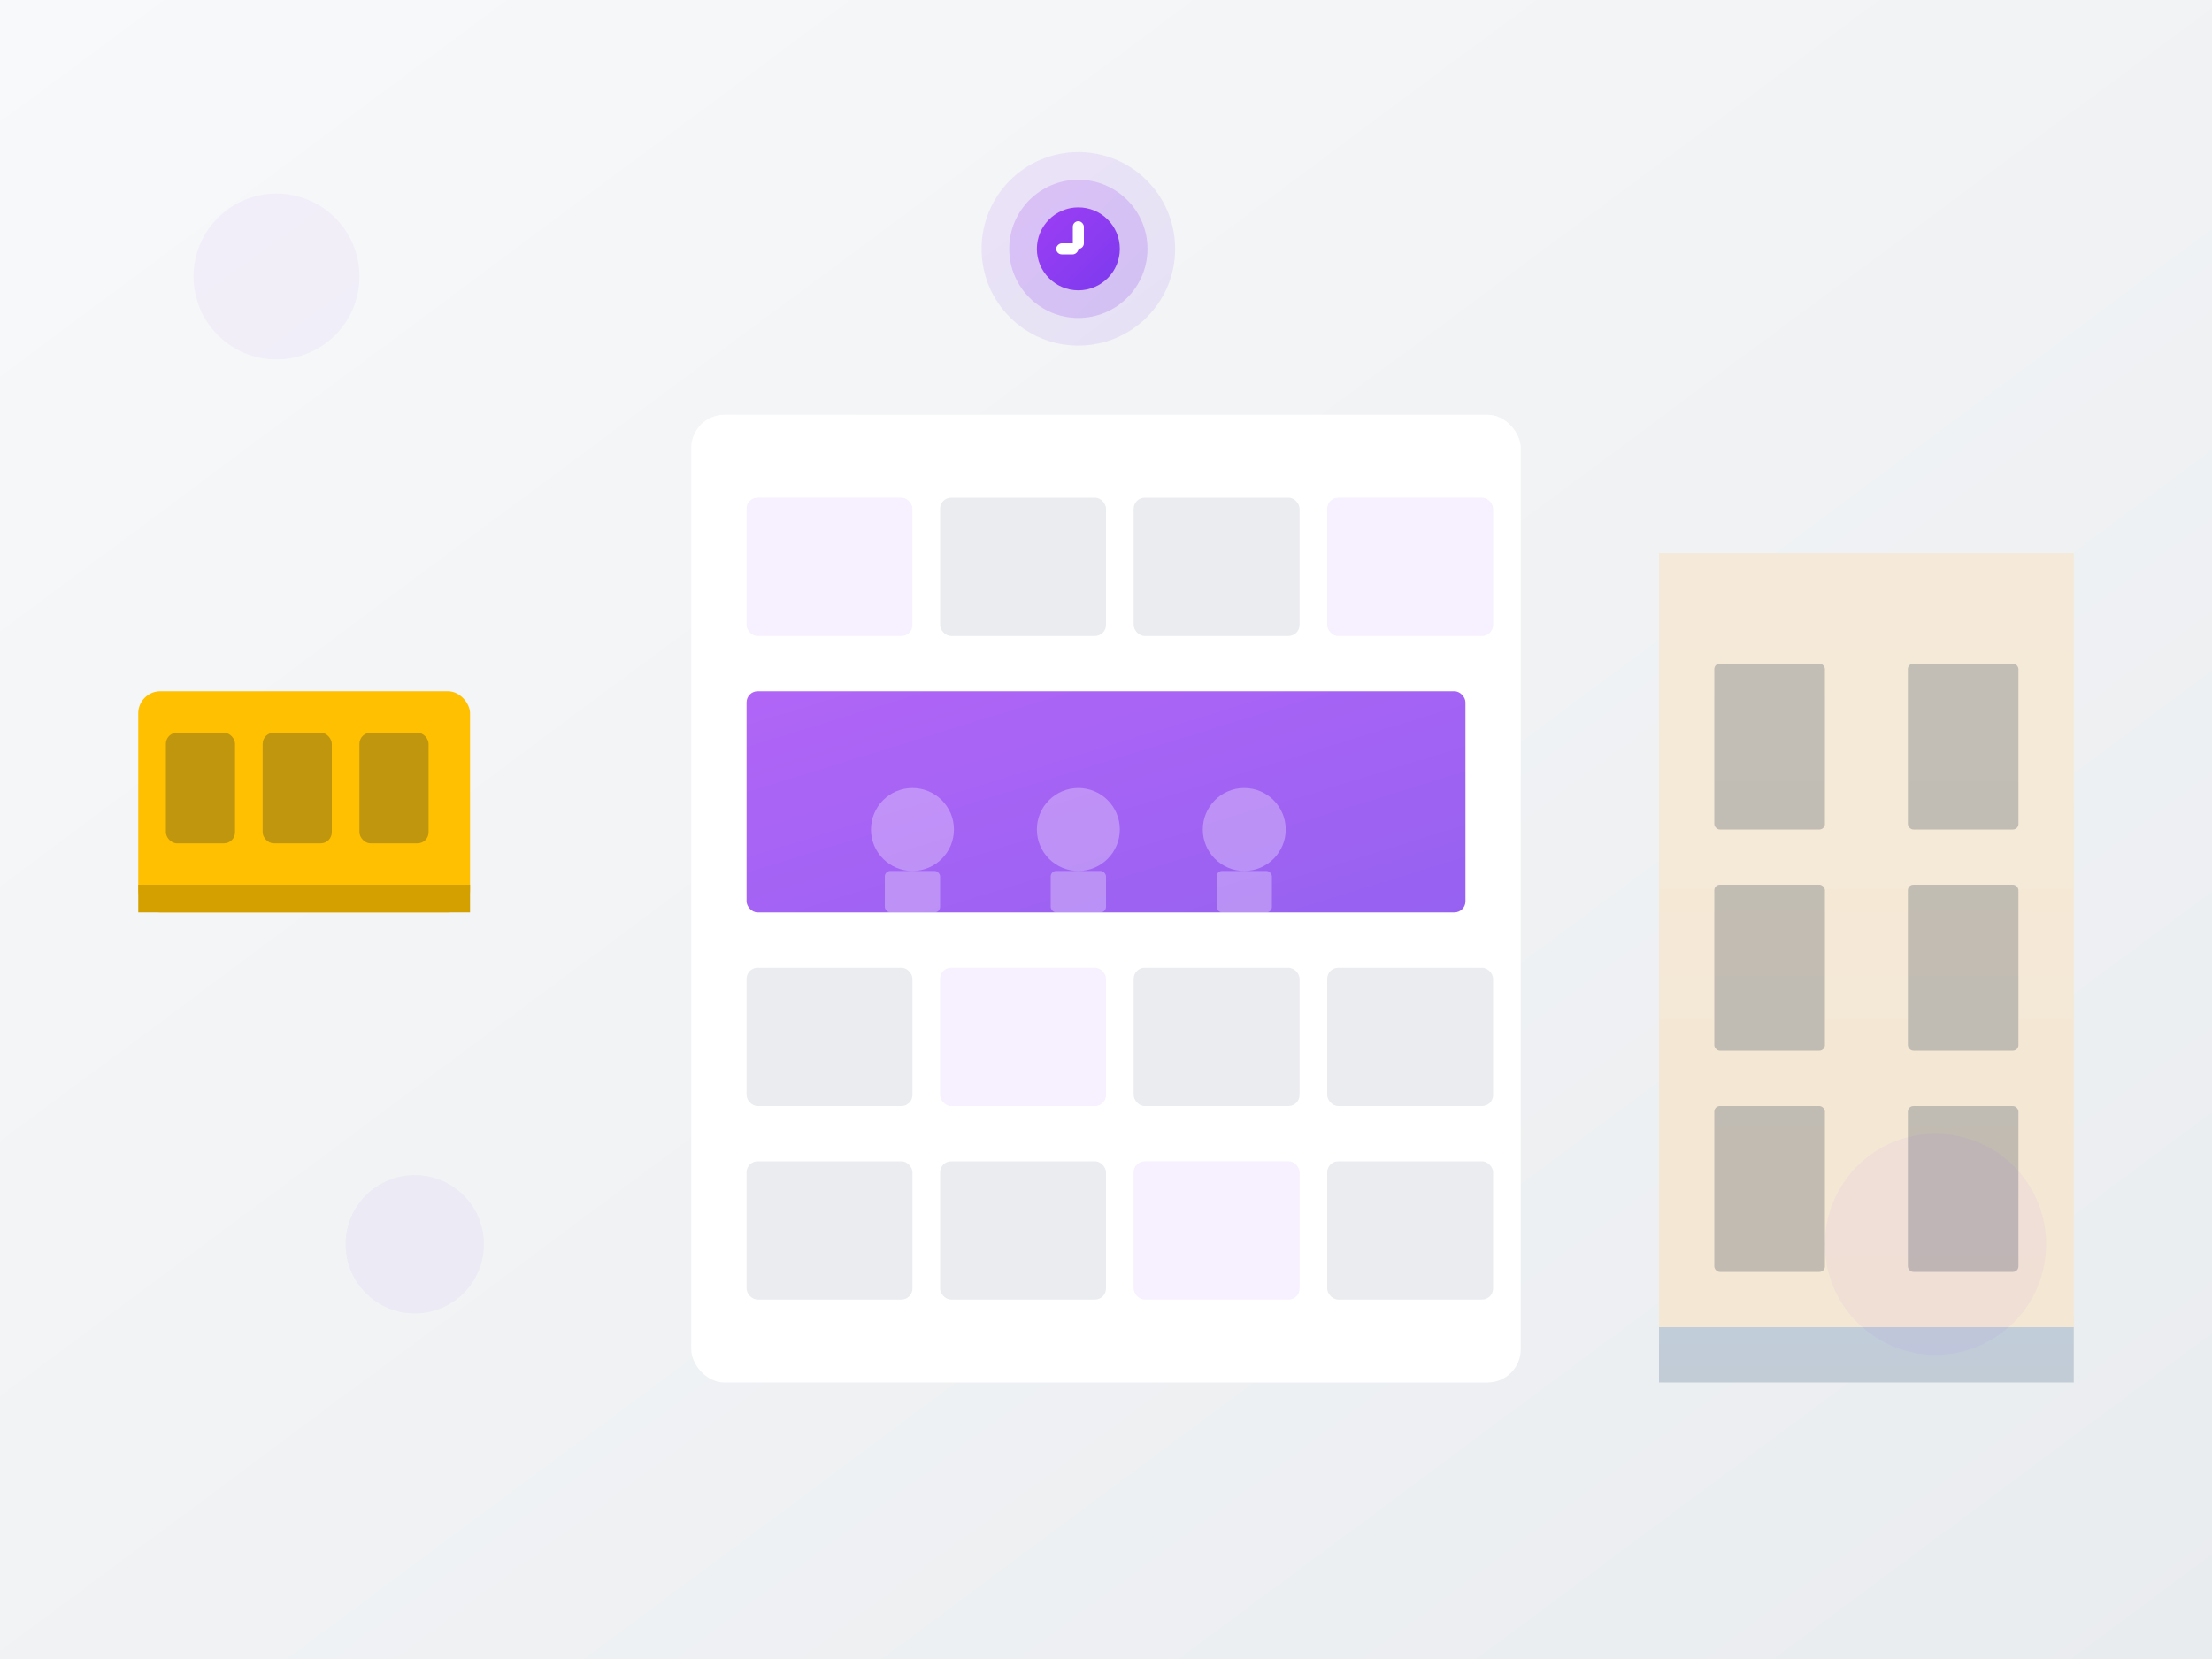
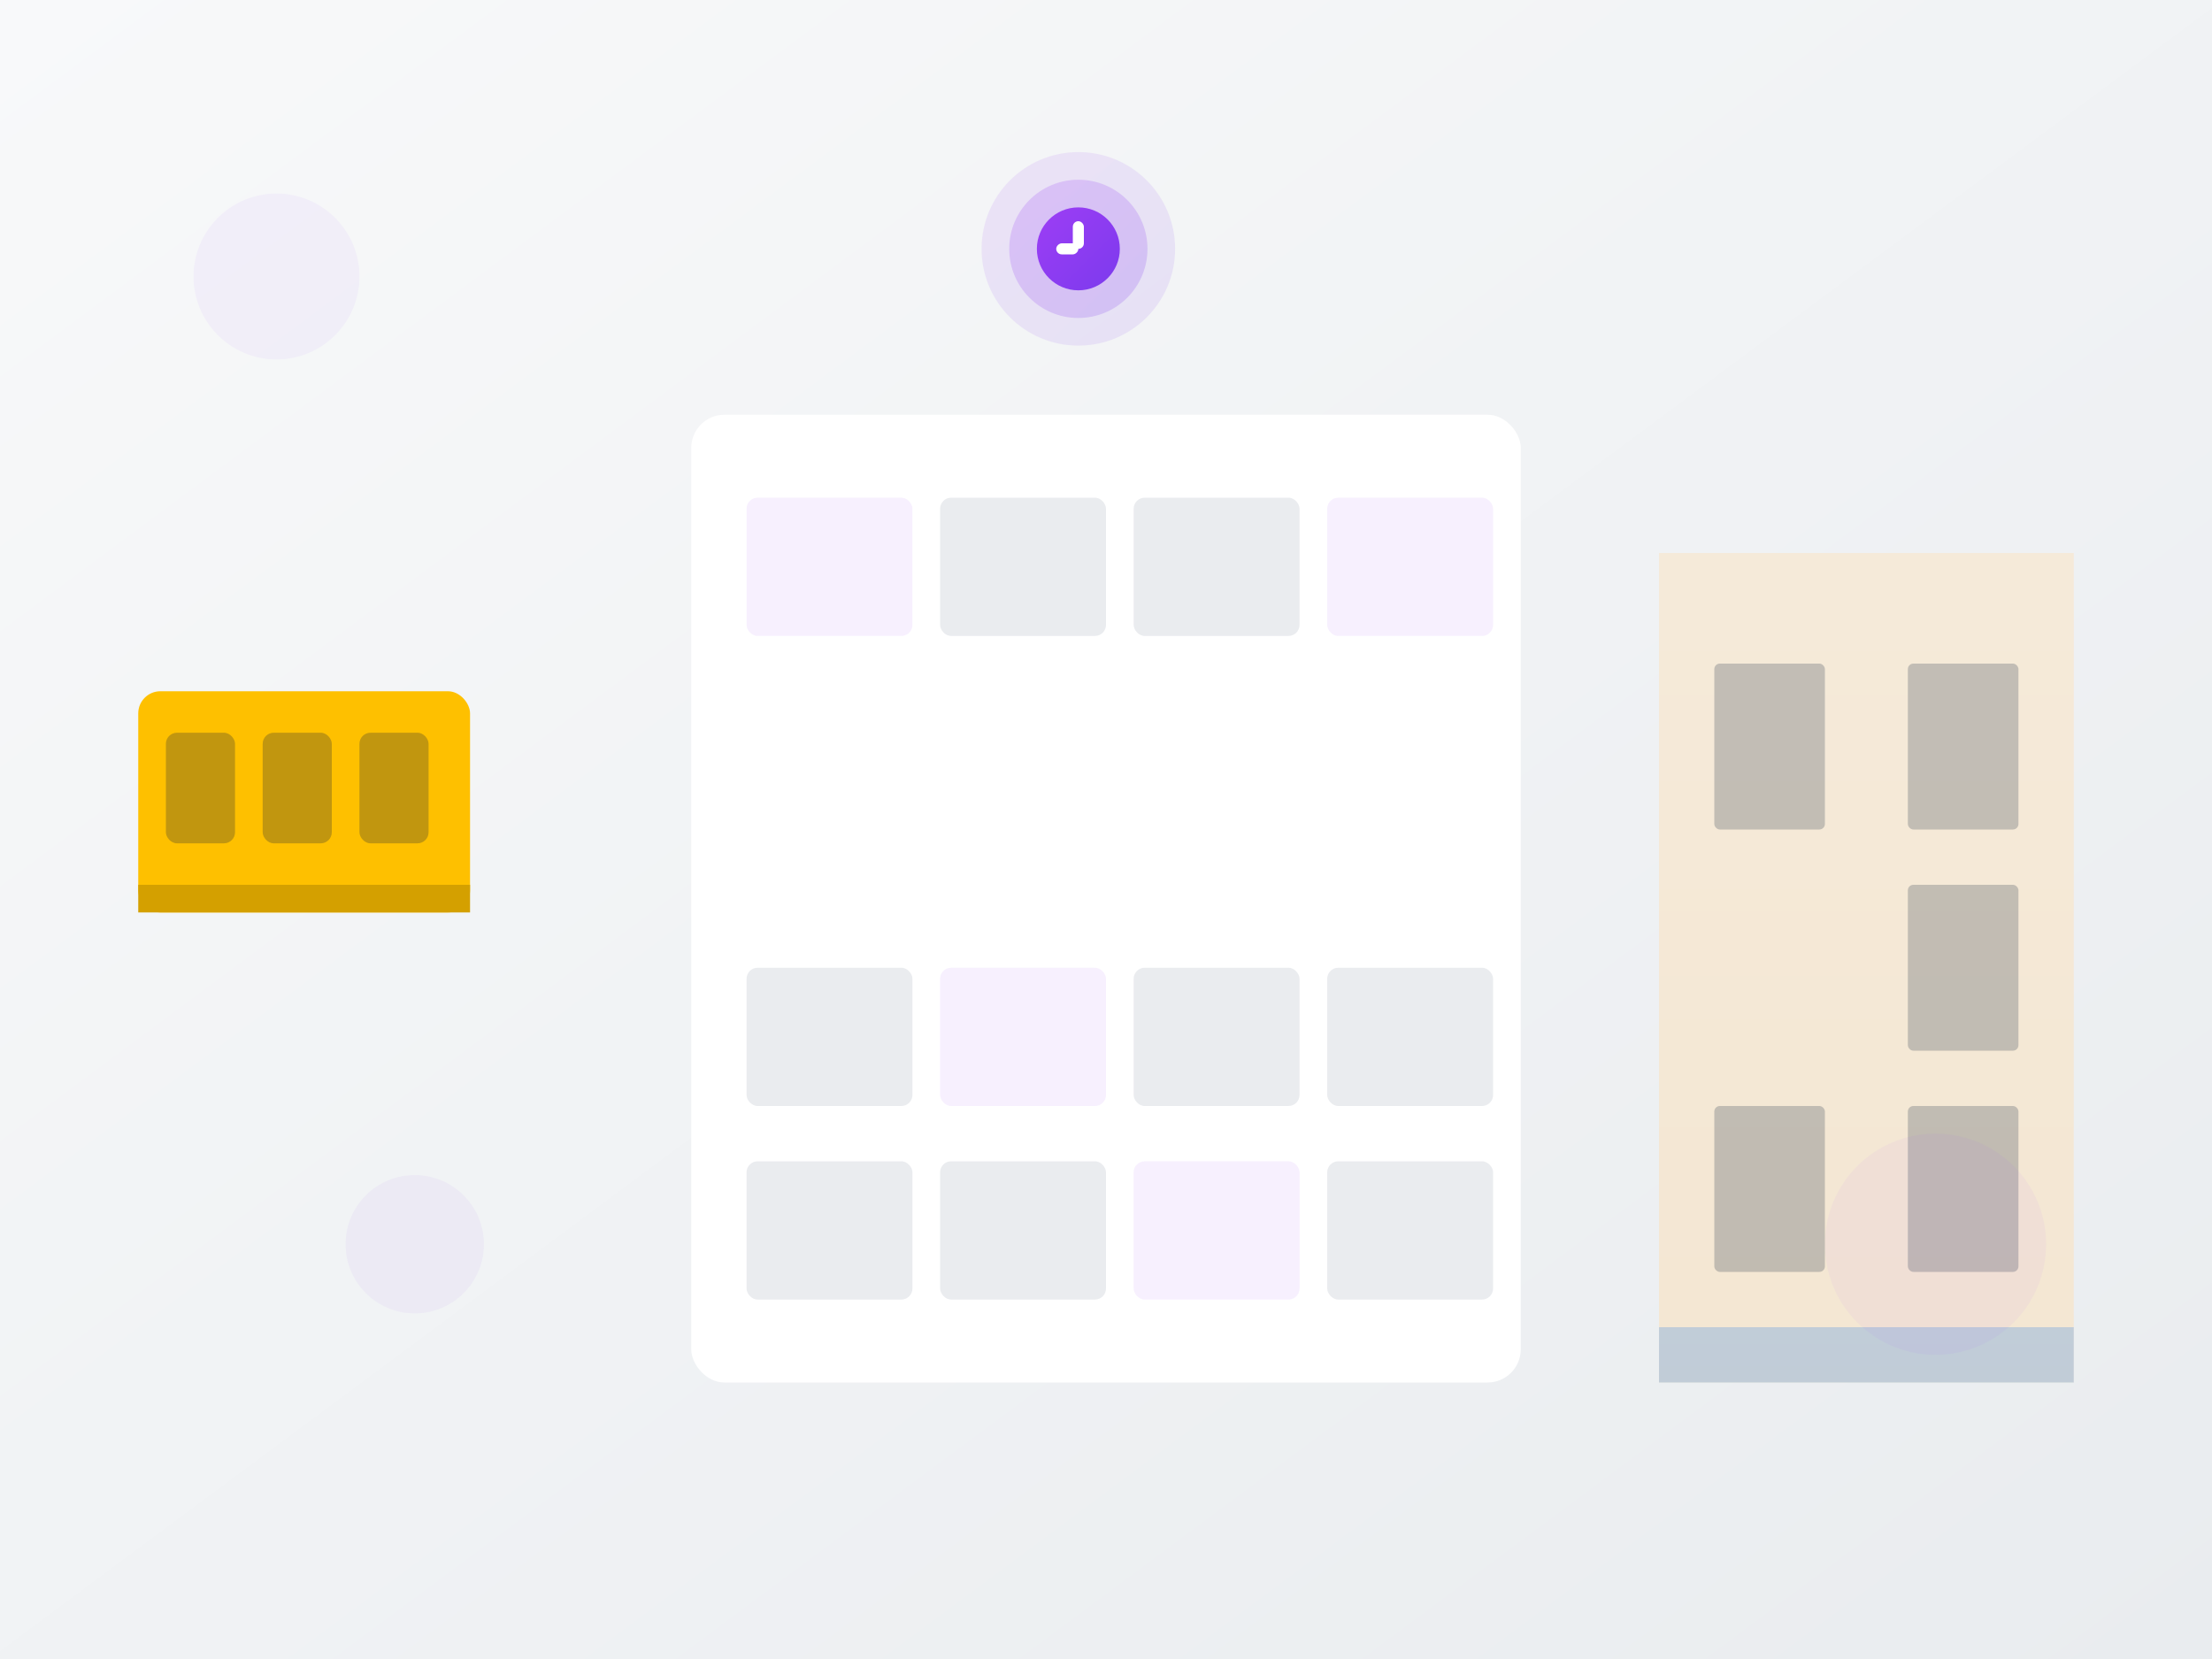
<svg xmlns="http://www.w3.org/2000/svg" viewBox="0 0 800 600">
  <rect x="0" y="0" width="800" height="600" fill="#808080" stroke="none" />
  <defs>
    <linearGradient id="bgGradient" x1="0%" y1="0%" x2="100%" y2="100%">
      <stop offset="0%" style="stop-color:#f8f9fa" />
      <stop offset="100%" style="stop-color:#e9ecef" />
    </linearGradient>
    <linearGradient id="purpleGradient" x1="0%" y1="0%" x2="100%" y2="100%">
      <stop offset="0%" style="stop-color:#9D3EF5" />
      <stop offset="100%" style="stop-color:#7C3AED" />
    </linearGradient>
    <linearGradient id="glassGradient" x1="0%" y1="0%" x2="0%" y2="100%">
      <stop offset="0%" style="stop-color:#ffffff;stop-opacity:0.2" />
      <stop offset="100%" style="stop-color:#ffffff;stop-opacity:0.05" />
    </linearGradient>
  </defs>
  <rect width="800" height="600" fill="url(#bgGradient)" />
  <g transform="translate(50, 250)">
    <rect x="0" y="0" width="120" height="80" rx="8" fill="#FEC000" />
    <rect x="10" y="15" width="25" height="40" rx="4" fill="#333" opacity="0.3" />
    <rect x="45" y="15" width="25" height="40" rx="4" fill="#333" opacity="0.3" />
    <rect x="80" y="15" width="25" height="40" rx="4" fill="#333" opacity="0.3" />
    <rect x="0" y="70" width="120" height="10" fill="#D4A000" />
  </g>
  <g transform="translate(250, 150)">
    <rect x="0" y="0" width="300" height="350" rx="12" fill="#ffffff" />
    <rect x="0" y="0" width="300" height="350" rx="12" fill="url(#glassGradient)" />
    <g opacity="0.8">
      <rect x="20" y="30" width="60" height="50" rx="4" fill="#9D3EF5" opacity="0.1" />
      <rect x="90" y="30" width="60" height="50" rx="4" fill="#E5E7EB" />
      <rect x="160" y="30" width="60" height="50" rx="4" fill="#E5E7EB" />
      <rect x="230" y="30" width="60" height="50" rx="4" fill="#9D3EF5" opacity="0.1" />
-       <rect x="20" y="100" width="260" height="80" rx="4" fill="url(#purpleGradient)" />
      <circle cx="80" cy="150" r="15" fill="#ffffff" opacity="0.3" />
      <rect x="70" y="165" width="20" height="15" rx="2" fill="#ffffff" opacity="0.3" />
      <circle cx="140" cy="150" r="15" fill="#ffffff" opacity="0.3" />
      <rect x="130" y="165" width="20" height="15" rx="2" fill="#ffffff" opacity="0.3" />
      <circle cx="200" cy="150" r="15" fill="#ffffff" opacity="0.3" />
      <rect x="190" y="165" width="20" height="15" rx="2" fill="#ffffff" opacity="0.3" />
      <rect x="20" y="200" width="60" height="50" rx="4" fill="#E5E7EB" />
      <rect x="90" y="200" width="60" height="50" rx="4" fill="#9D3EF5" opacity="0.1" />
      <rect x="160" y="200" width="60" height="50" rx="4" fill="#E5E7EB" />
      <rect x="230" y="200" width="60" height="50" rx="4" fill="#E5E7EB" />
      <rect x="20" y="270" width="60" height="50" rx="4" fill="#E5E7EB" />
      <rect x="90" y="270" width="60" height="50" rx="4" fill="#E5E7EB" />
      <rect x="160" y="270" width="60" height="50" rx="4" fill="#9D3EF5" opacity="0.1" />
      <rect x="230" y="270" width="60" height="50" rx="4" fill="#E5E7EB" />
    </g>
  </g>
  <g transform="translate(600, 200)">
    <rect x="0" y="0" width="150" height="300" fill="#F3E5D0" />
    <rect x="0" y="0" width="150" height="300" fill="url(#glassGradient)" />
    <rect x="20" y="40" width="40" height="60" rx="2" fill="#4B5563" opacity="0.3" />
    <rect x="90" y="40" width="40" height="60" rx="2" fill="#4B5563" opacity="0.3" />
-     <rect x="20" y="120" width="40" height="60" rx="2" fill="#4B5563" opacity="0.3" />
    <rect x="90" y="120" width="40" height="60" rx="2" fill="#4B5563" opacity="0.3" />
    <rect x="20" y="200" width="40" height="60" rx="2" fill="#4B5563" opacity="0.3" />
    <rect x="90" y="200" width="40" height="60" rx="2" fill="#4B5563" opacity="0.3" />
    <rect x="0" y="280" width="150" height="20" fill="#4A90E2" opacity="0.3" />
  </g>
  <g transform="translate(350, 50)">
    <circle cx="40" cy="40" r="35" fill="url(#purpleGradient)" opacity="0.1" />
    <circle cx="40" cy="40" r="25" fill="url(#purpleGradient)" opacity="0.2" />
    <circle cx="40" cy="40" r="15" fill="url(#purpleGradient)" />
    <rect x="38" y="30" width="4" height="10" rx="2" fill="#ffffff" />
    <rect x="38" y="40" width="4" height="8" rx="2" fill="#ffffff" transform="rotate(90 40 40)" />
  </g>
  <circle cx="100" cy="100" r="30" fill="#9D3EF5" opacity="0.05" />
  <circle cx="700" cy="450" r="40" fill="#9D3EF5" opacity="0.05" />
  <circle cx="150" cy="450" r="25" fill="#7C3AED" opacity="0.05" />
</svg>